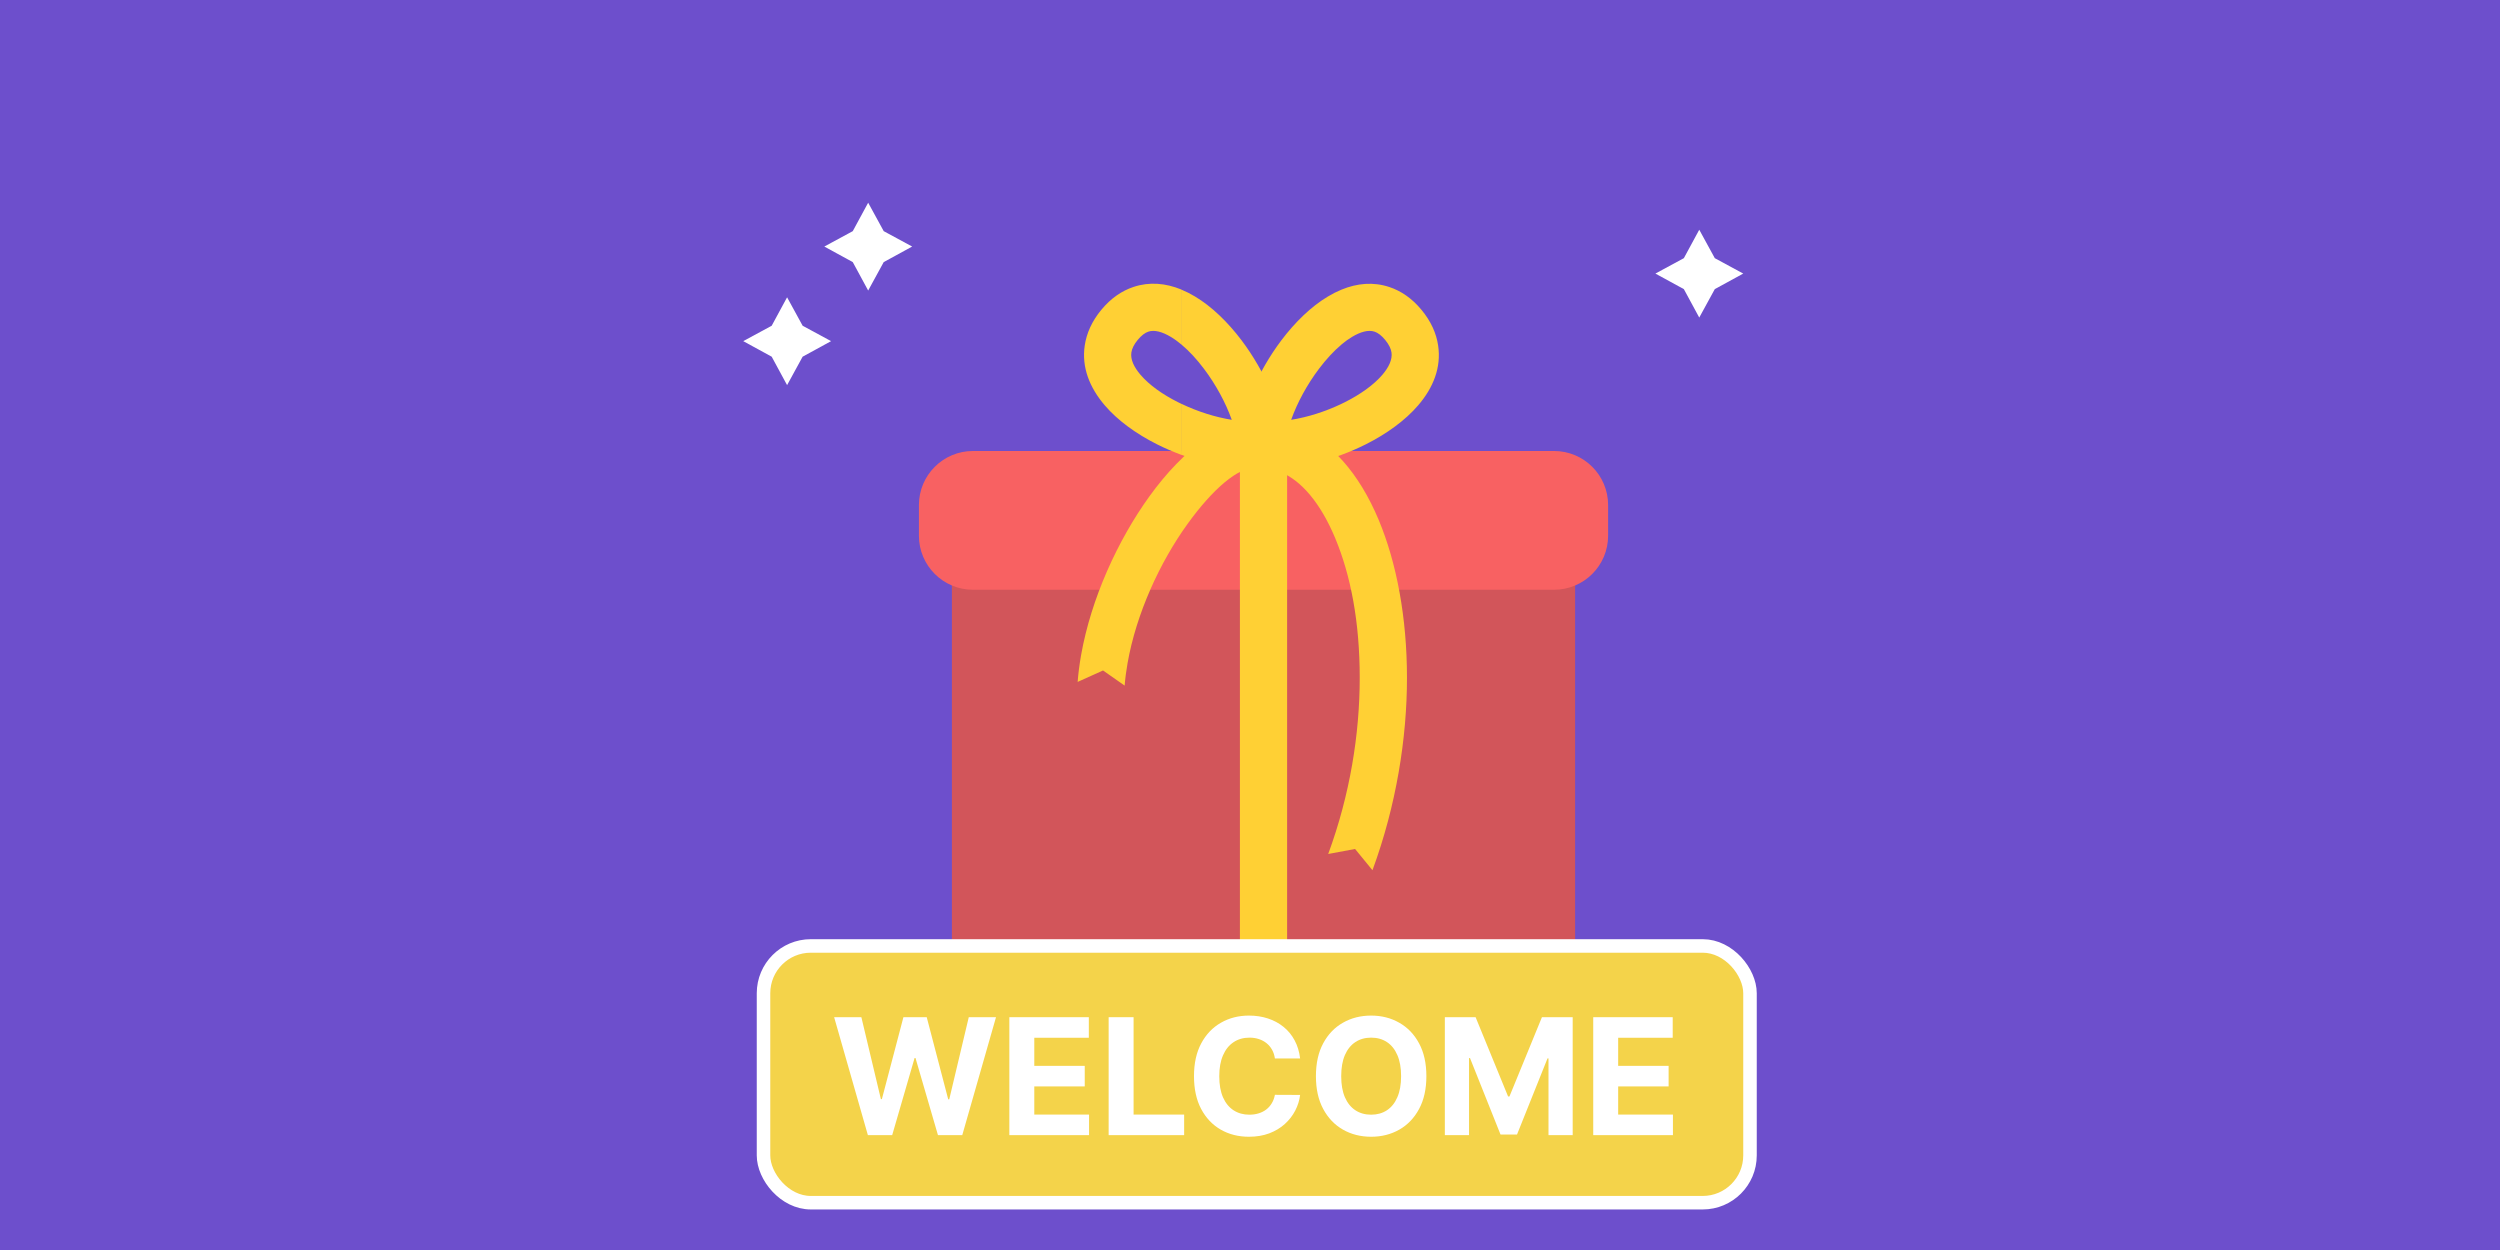
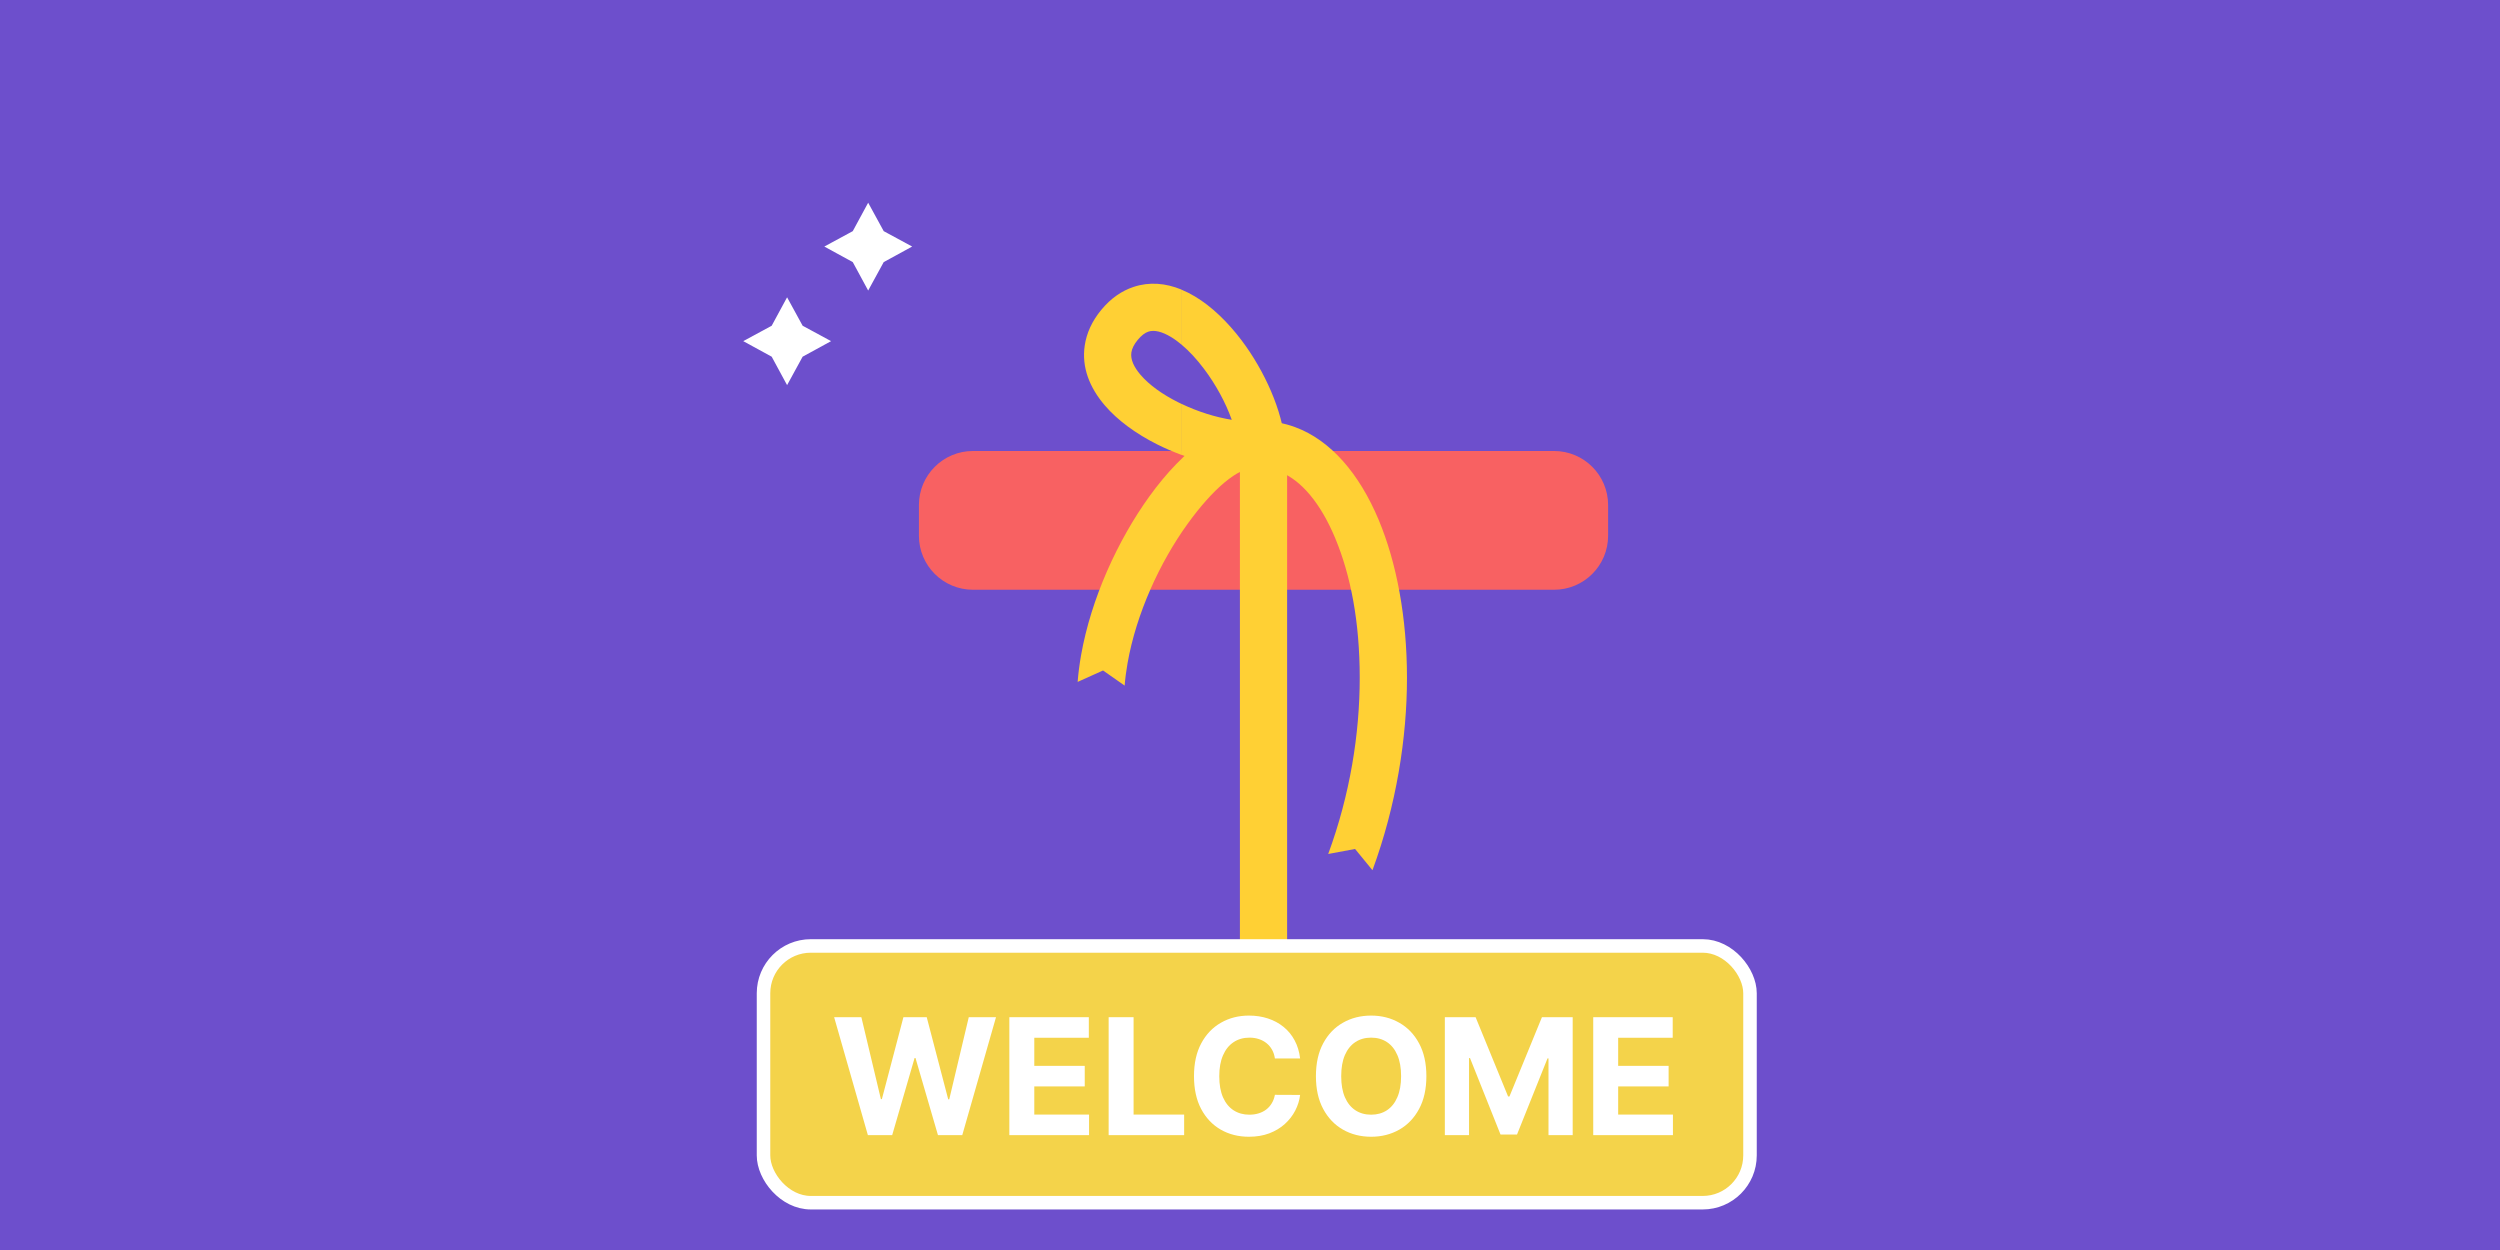
<svg xmlns="http://www.w3.org/2000/svg" width="370" height="185" viewBox="0 0 370 185" fill="none">
  <g clip-path="url(#clip0_1021_2315)">
    <rect width="370" height="185" fill="#6D4FCC" />
    <g filter="url(#filter0_d_1021_2315)">
-       <path d="M225.118 46.747H148.882C144.464 46.747 140.882 50.328 140.882 54.747V131C140.882 135.418 144.464 139 148.882 139H225.118C229.536 139 233.118 135.418 233.118 131V54.747C233.118 50.328 229.536 46.747 225.118 46.747Z" fill="#D2555A" />
      <path d="M230 46.747H144C139.582 46.747 136 50.328 136 54.747V59.284C136 63.702 139.582 67.284 144 67.284H230C234.418 67.284 238 63.702 238 59.284V54.747C238 50.328 234.418 46.747 230 46.747Z" fill="#F86162" />
      <path d="M190.493 46.747H183.507V139H190.493V46.747Z" fill="#FFD034" />
-       <path d="M198.536 22.869C200.865 21.91 203.261 21.693 205.62 22.479C207.357 23.056 208.967 24.149 210.375 25.85C211.79 27.558 212.584 29.34 212.846 31.153C213.326 34.373 212.135 37.377 209.881 39.998C207.956 42.238 205.223 44.208 202.175 45.743C201.007 46.335 199.779 46.859 198.528 47.323V39.773C198.701 39.691 198.873 39.609 199.038 39.526C201.314 38.38 203.291 36.987 204.587 35.474C205.553 34.343 206.092 33.197 205.942 32.164C205.86 31.602 205.56 30.98 204.998 30.299C204.452 29.64 203.928 29.25 203.433 29.085C202.512 28.778 201.352 29.115 200.109 29.857C199.584 30.171 199.053 30.553 198.528 30.995V22.869H198.536ZM183.215 45.526C183.611 40.845 186.18 34.958 189.647 30.359C191.669 27.685 194.035 25.37 196.537 23.88C197.196 23.483 197.862 23.146 198.536 22.869V30.995C197.39 31.954 196.267 33.182 195.219 34.568C193.451 36.905 191.991 39.601 191.092 42.133C193.541 41.743 196.147 40.912 198.536 39.773V47.323C194.44 48.829 190.059 49.6 186.412 49.293C184.488 49.136 183.057 47.451 183.222 45.526H183.215Z" fill="#FFD034" />
      <path d="M182.301 42.133C181.402 39.601 179.942 36.905 178.175 34.568C177.134 33.182 176.003 31.954 174.857 30.995V22.869C175.531 23.146 176.198 23.483 176.857 23.88C179.351 25.37 181.724 27.685 183.746 30.359C187.213 34.958 189.789 40.837 190.179 45.526C190.336 47.451 188.906 49.136 186.989 49.293C183.342 49.6 178.961 48.829 174.865 47.323V39.773C177.254 40.912 179.86 41.743 182.308 42.133H182.301ZM174.857 30.995C174.333 30.561 173.809 30.172 173.277 29.857C172.034 29.115 170.866 28.778 169.953 29.085C169.458 29.25 168.934 29.64 168.387 30.299C167.826 30.98 167.526 31.602 167.444 32.164C167.287 33.197 167.826 34.336 168.799 35.474C170.095 36.987 172.072 38.388 174.348 39.526C174.521 39.609 174.685 39.699 174.857 39.773V47.323C173.607 46.859 172.379 46.335 171.211 45.743C168.163 44.208 165.422 42.238 163.505 39.991C161.258 37.362 160.06 34.358 160.54 31.138C160.809 29.325 161.595 27.543 163.011 25.835C164.419 24.135 166.029 23.041 167.766 22.464C170.125 21.678 172.529 21.903 174.85 22.854V30.98L174.857 30.995Z" fill="#FFD034" />
      <path d="M186.098 49.256C186.038 49.248 185.993 49.241 185.948 49.233C183.312 49.024 179.44 52.431 175.756 57.54C171.667 63.209 168.17 70.789 166.875 78.167C166.68 79.29 166.53 80.391 166.448 81.47L163.25 79.23L159.491 80.923C159.596 79.605 159.768 78.279 160 76.961C161.483 68.557 165.459 59.914 170.11 53.465C175.165 46.455 181.29 41.848 186.502 42.268C186.779 42.29 187.049 42.328 187.311 42.373L186.113 49.256H186.098Z" fill="#FFD034" />
      <path d="M186.697 42.32C188.419 42.32 190.089 42.627 191.684 43.219C196.926 45.151 201.179 50.095 204.047 56.948C206.713 63.322 208.233 71.456 208.233 80.324C208.233 89.192 206.661 99.198 203.126 108.793L200.55 105.647L196.574 106.389C199.809 97.618 201.239 88.593 201.239 80.324C201.239 72.055 199.914 65.164 197.6 59.622C195.481 54.559 192.605 51.001 189.28 49.773C188.464 49.473 187.595 49.316 186.697 49.316V42.328V42.32Z" fill="#FFD034" />
    </g>
    <g clip-path="url(#clip1_1021_2315)">
      <path d="M118.79 48.21L123 50.489L118.79 52.79L116.489 57L114.21 52.79L110 50.489L114.21 48.21L116.489 44L118.79 48.21Z" fill="white" />
    </g>
    <g clip-path="url(#clip2_1021_2315)">
      <path d="M130.79 34.21L135 36.489L130.79 38.79L128.489 43L126.21 38.79L122 36.489L126.21 34.21L128.489 30L130.79 34.21Z" fill="white" />
    </g>
    <g clip-path="url(#clip3_1021_2315)">
-       <path d="M253.79 38.21L258 40.489L253.79 42.79L251.489 47L249.21 42.79L245 40.489L249.21 38.21L251.489 34L253.79 38.21Z" fill="white" />
-     </g>
+       </g>
    <g filter="url(#filter1_d_1021_2315)">
      <rect x="113" y="124" width="146" height="38" rx="7" fill="#F4D34A" stroke="white" stroke-width="2" />
      <path d="M235.798 152V134.545H247.56V137.588H239.489V141.747H246.955V144.79H239.489V148.957H247.594V152H235.798Z" fill="white" />
      <path d="M213.837 134.545H218.389L223.195 146.273H223.4L228.207 134.545H232.758V152H229.178V140.639H229.033L224.516 151.915H222.079L217.562 140.597H217.417V152H213.837V134.545Z" fill="white" />
      <path d="M211.104 143.273C211.104 145.176 210.743 146.796 210.021 148.131C209.305 149.466 208.328 150.486 207.09 151.19C205.857 151.889 204.47 152.239 202.93 152.239C201.379 152.239 199.987 151.886 198.754 151.182C197.521 150.477 196.547 149.457 195.831 148.122C195.115 146.787 194.757 145.171 194.757 143.273C194.757 141.369 195.115 139.75 195.831 138.415C196.547 137.08 197.521 136.063 198.754 135.364C199.987 134.659 201.379 134.307 202.93 134.307C204.47 134.307 205.857 134.659 207.09 135.364C208.328 136.063 209.305 137.08 210.021 138.415C210.743 139.75 211.104 141.369 211.104 143.273ZM207.362 143.273C207.362 142.04 207.178 141 206.808 140.153C206.445 139.307 205.93 138.665 205.266 138.227C204.601 137.79 203.822 137.571 202.93 137.571C202.038 137.571 201.26 137.79 200.595 138.227C199.93 138.665 199.413 139.307 199.044 140.153C198.68 141 198.499 142.04 198.499 143.273C198.499 144.506 198.68 145.546 199.044 146.392C199.413 147.239 199.93 147.881 200.595 148.318C201.26 148.756 202.038 148.974 202.93 148.974C203.822 148.974 204.601 148.756 205.266 148.318C205.93 147.881 206.445 147.239 206.808 146.392C207.178 145.546 207.362 144.506 207.362 143.273Z" fill="white" />
      <path d="M192.418 140.656H188.685C188.617 140.173 188.477 139.744 188.267 139.369C188.057 138.989 187.787 138.665 187.457 138.398C187.128 138.131 186.747 137.926 186.315 137.784C185.889 137.642 185.426 137.571 184.926 137.571C184.023 137.571 183.236 137.796 182.565 138.244C181.895 138.688 181.375 139.335 181.006 140.188C180.636 141.034 180.452 142.063 180.452 143.273C180.452 144.517 180.636 145.563 181.006 146.409C181.381 147.256 181.903 147.895 182.574 148.327C183.244 148.759 184.02 148.974 184.901 148.974C185.395 148.974 185.852 148.909 186.273 148.778C186.699 148.648 187.077 148.457 187.406 148.207C187.736 147.952 188.009 147.642 188.224 147.278C188.446 146.915 188.599 146.5 188.685 146.034L192.418 146.051C192.321 146.852 192.08 147.625 191.693 148.369C191.313 149.108 190.798 149.77 190.151 150.355C189.509 150.935 188.742 151.395 187.849 151.736C186.963 152.071 185.96 152.239 184.841 152.239C183.284 152.239 181.892 151.886 180.665 151.182C179.443 150.477 178.477 149.457 177.767 148.122C177.063 146.787 176.71 145.171 176.71 143.273C176.71 141.369 177.068 139.75 177.784 138.415C178.5 137.08 179.472 136.063 180.699 135.364C181.926 134.659 183.307 134.307 184.841 134.307C185.852 134.307 186.79 134.449 187.653 134.733C188.523 135.017 189.293 135.432 189.963 135.977C190.634 136.517 191.179 137.179 191.599 137.963C192.026 138.747 192.298 139.645 192.418 140.656Z" fill="white" />
      <path d="M164.08 152V134.545H167.77V148.957H175.253V152H164.08Z" fill="white" />
      <path d="M149.384 152V134.545H161.146V137.588H153.075V141.747H160.541V144.79H153.075V148.957H161.18V152H149.384Z" fill="white" />
      <path d="M128.446 152L123.452 134.545H127.483L130.372 146.673H130.517L133.705 134.545H137.156L140.335 146.699H140.489L143.378 134.545H147.409L142.415 152H138.818L135.494 140.588H135.358L132.043 152H128.446Z" fill="white" />
    </g>
  </g>
  <defs>
    <filter id="filter0_d_1021_2315" x="110" y="15.987" width="154" height="169.013" filterUnits="userSpaceOnUse" color-interpolation-filters="sRGB">
      <feFlood flood-opacity="0" result="BackgroundImageFix" />
      <feColorMatrix in="SourceAlpha" type="matrix" values="0 0 0 0 0 0 0 0 0 0 0 0 0 0 0 0 0 0 127 0" result="hardAlpha" />
      <feOffset dy="20" />
      <feGaussianBlur stdDeviation="13" />
      <feComposite in2="hardAlpha" operator="out" />
      <feColorMatrix type="matrix" values="0 0 0 0 0 0 0 0 0 0 0 0 0 0 0 0 0 0 0.1 0" />
      <feBlend mode="normal" in2="BackgroundImageFix" result="effect1_dropShadow_1021_2315" />
      <feBlend mode="normal" in="SourceGraphic" in2="effect1_dropShadow_1021_2315" result="shape" />
    </filter>
    <filter id="filter1_d_1021_2315" x="92" y="119" width="188" height="80" filterUnits="userSpaceOnUse" color-interpolation-filters="sRGB">
      <feFlood flood-opacity="0" result="BackgroundImageFix" />
      <feColorMatrix in="SourceAlpha" type="matrix" values="0 0 0 0 0 0 0 0 0 0 0 0 0 0 0 0 0 0 127 0" result="hardAlpha" />
      <feOffset dy="16" />
      <feGaussianBlur stdDeviation="10" />
      <feComposite in2="hardAlpha" operator="out" />
      <feColorMatrix type="matrix" values="0 0 0 0 0 0 0 0 0 0 0 0 0 0 0 0 0 0 0.1 0" />
      <feBlend mode="normal" in2="BackgroundImageFix" result="effect1_dropShadow_1021_2315" />
      <feBlend mode="normal" in="SourceGraphic" in2="effect1_dropShadow_1021_2315" result="shape" />
    </filter>
    <clipPath id="clip0_1021_2315">
      <rect width="370" height="185" fill="white" />
    </clipPath>
    <clipPath id="clip1_1021_2315">
      <rect width="13" height="13" fill="white" transform="translate(110 44)" />
    </clipPath>
    <clipPath id="clip2_1021_2315">
      <rect width="13" height="13" fill="white" transform="translate(122 30)" />
    </clipPath>
    <clipPath id="clip3_1021_2315">
      <rect width="13" height="13" fill="white" transform="translate(245 34)" />
    </clipPath>
  </defs>
</svg>